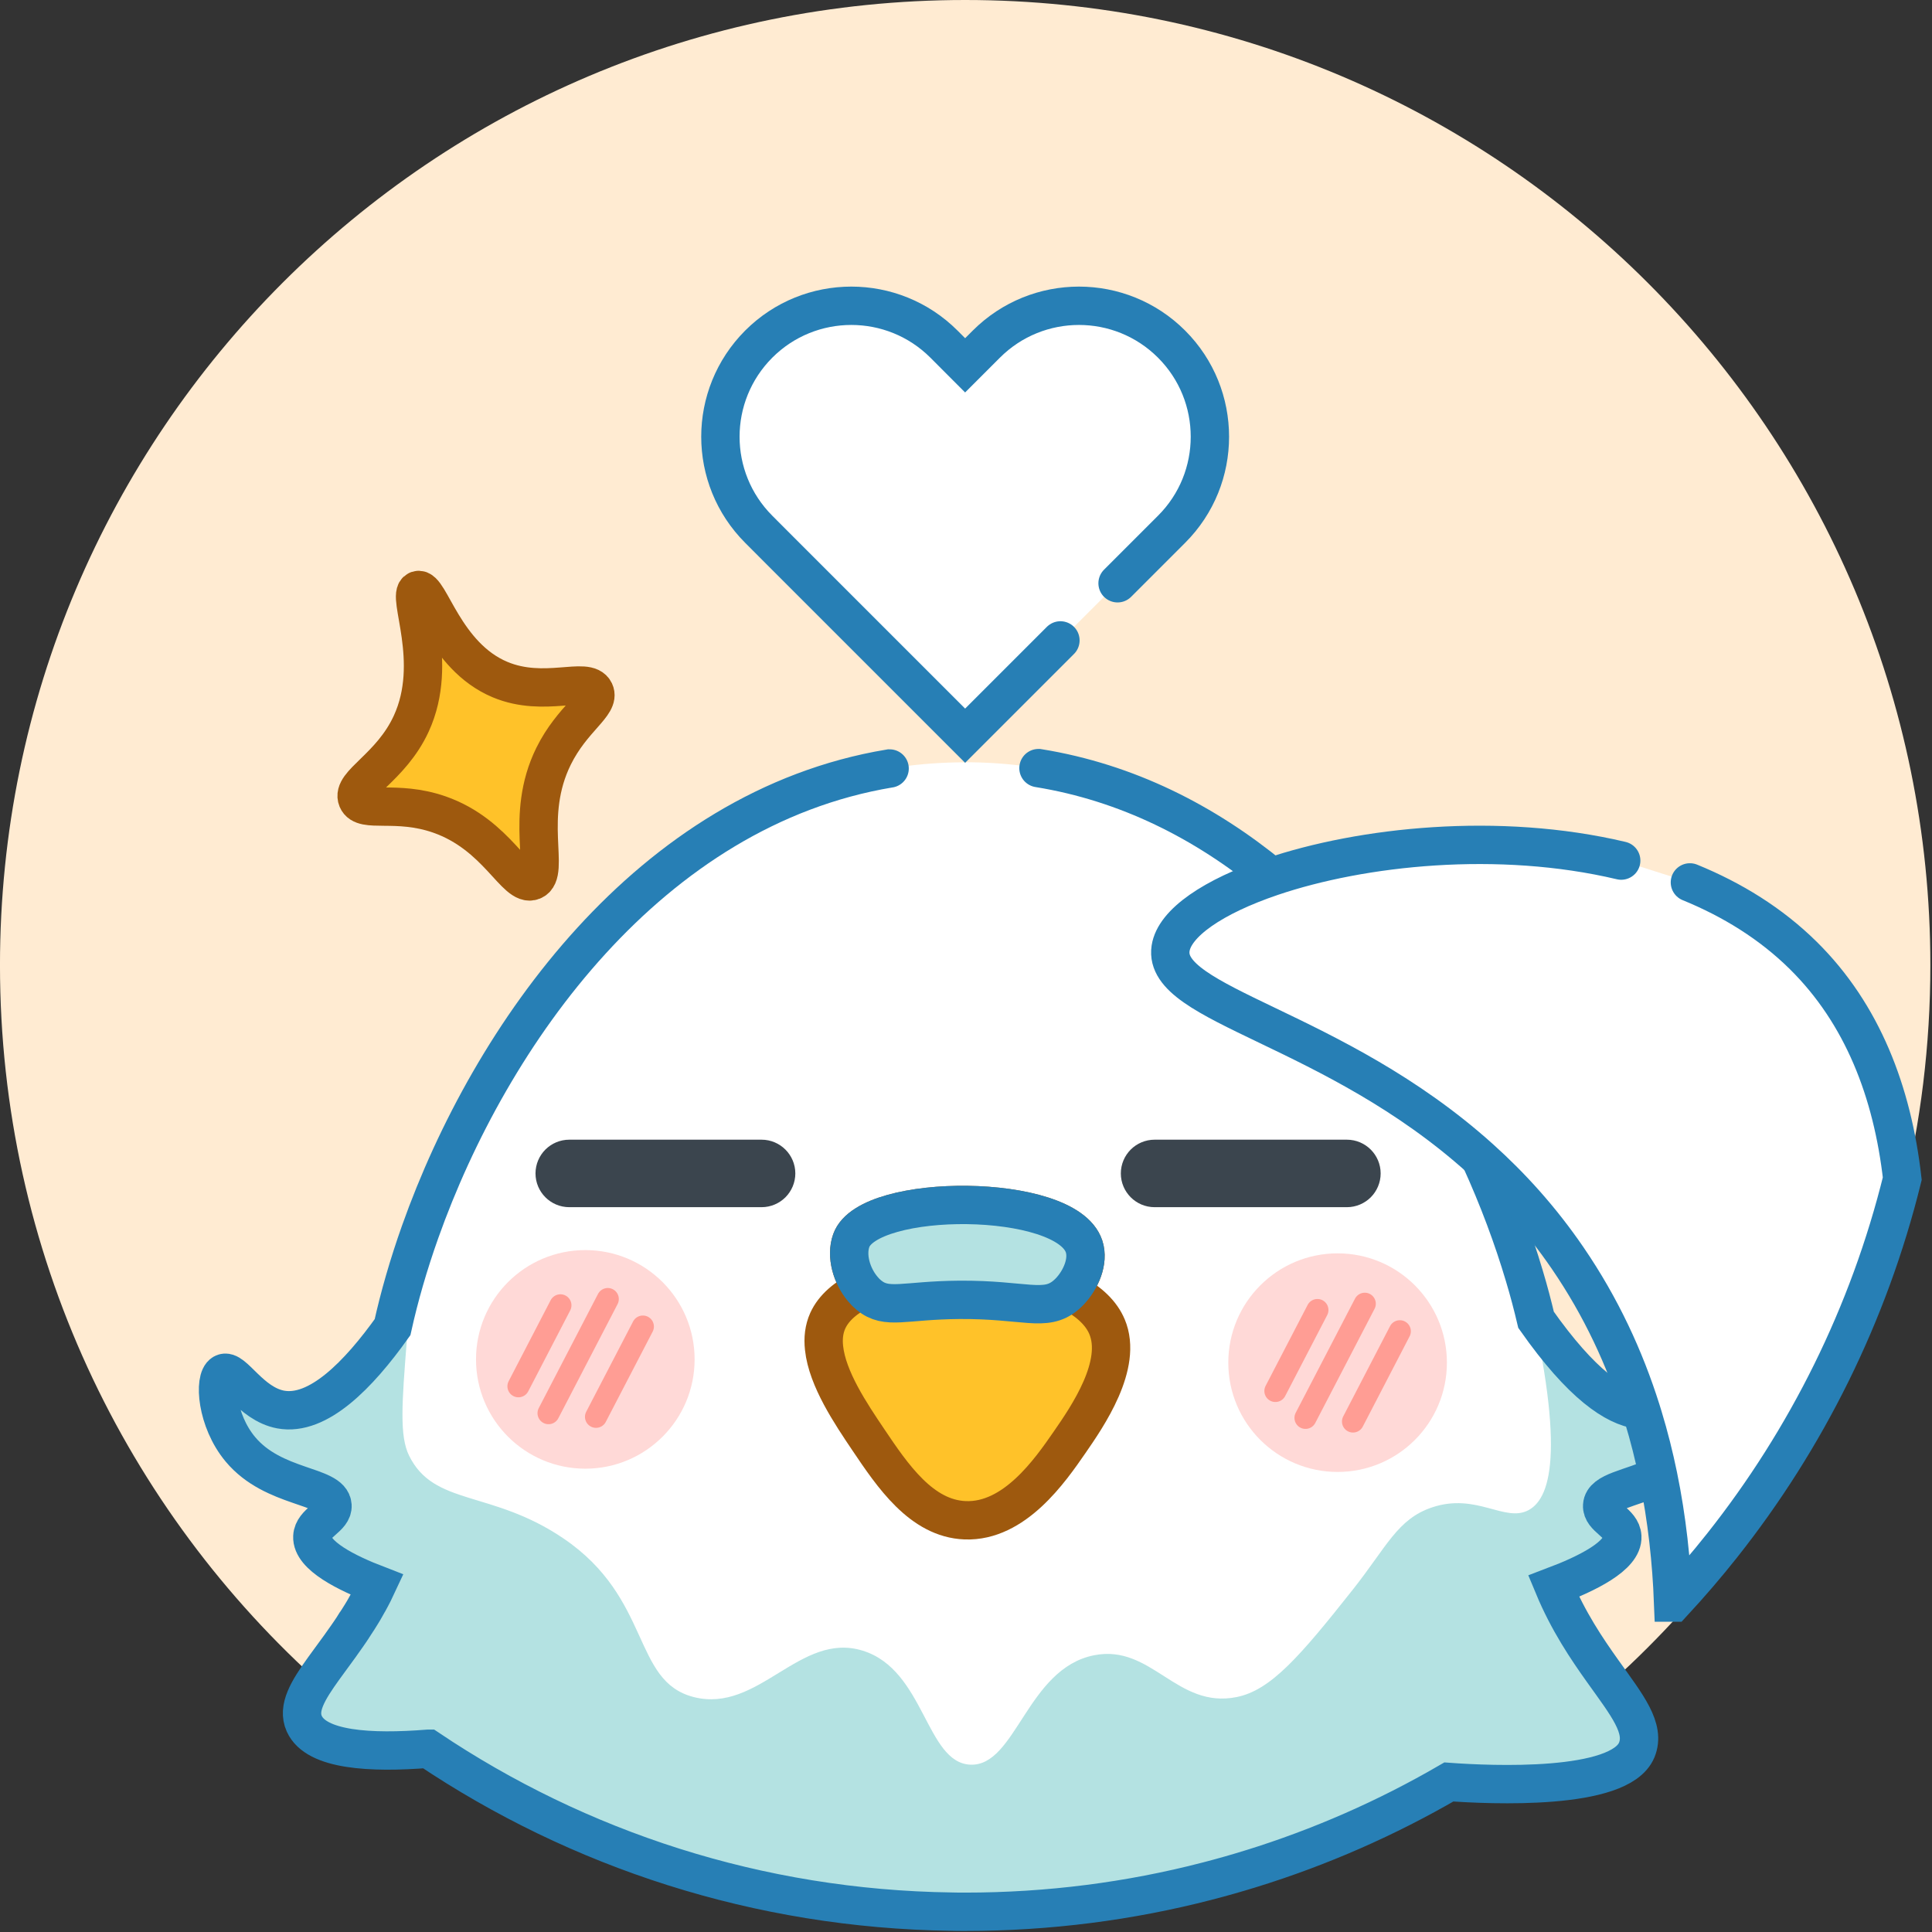
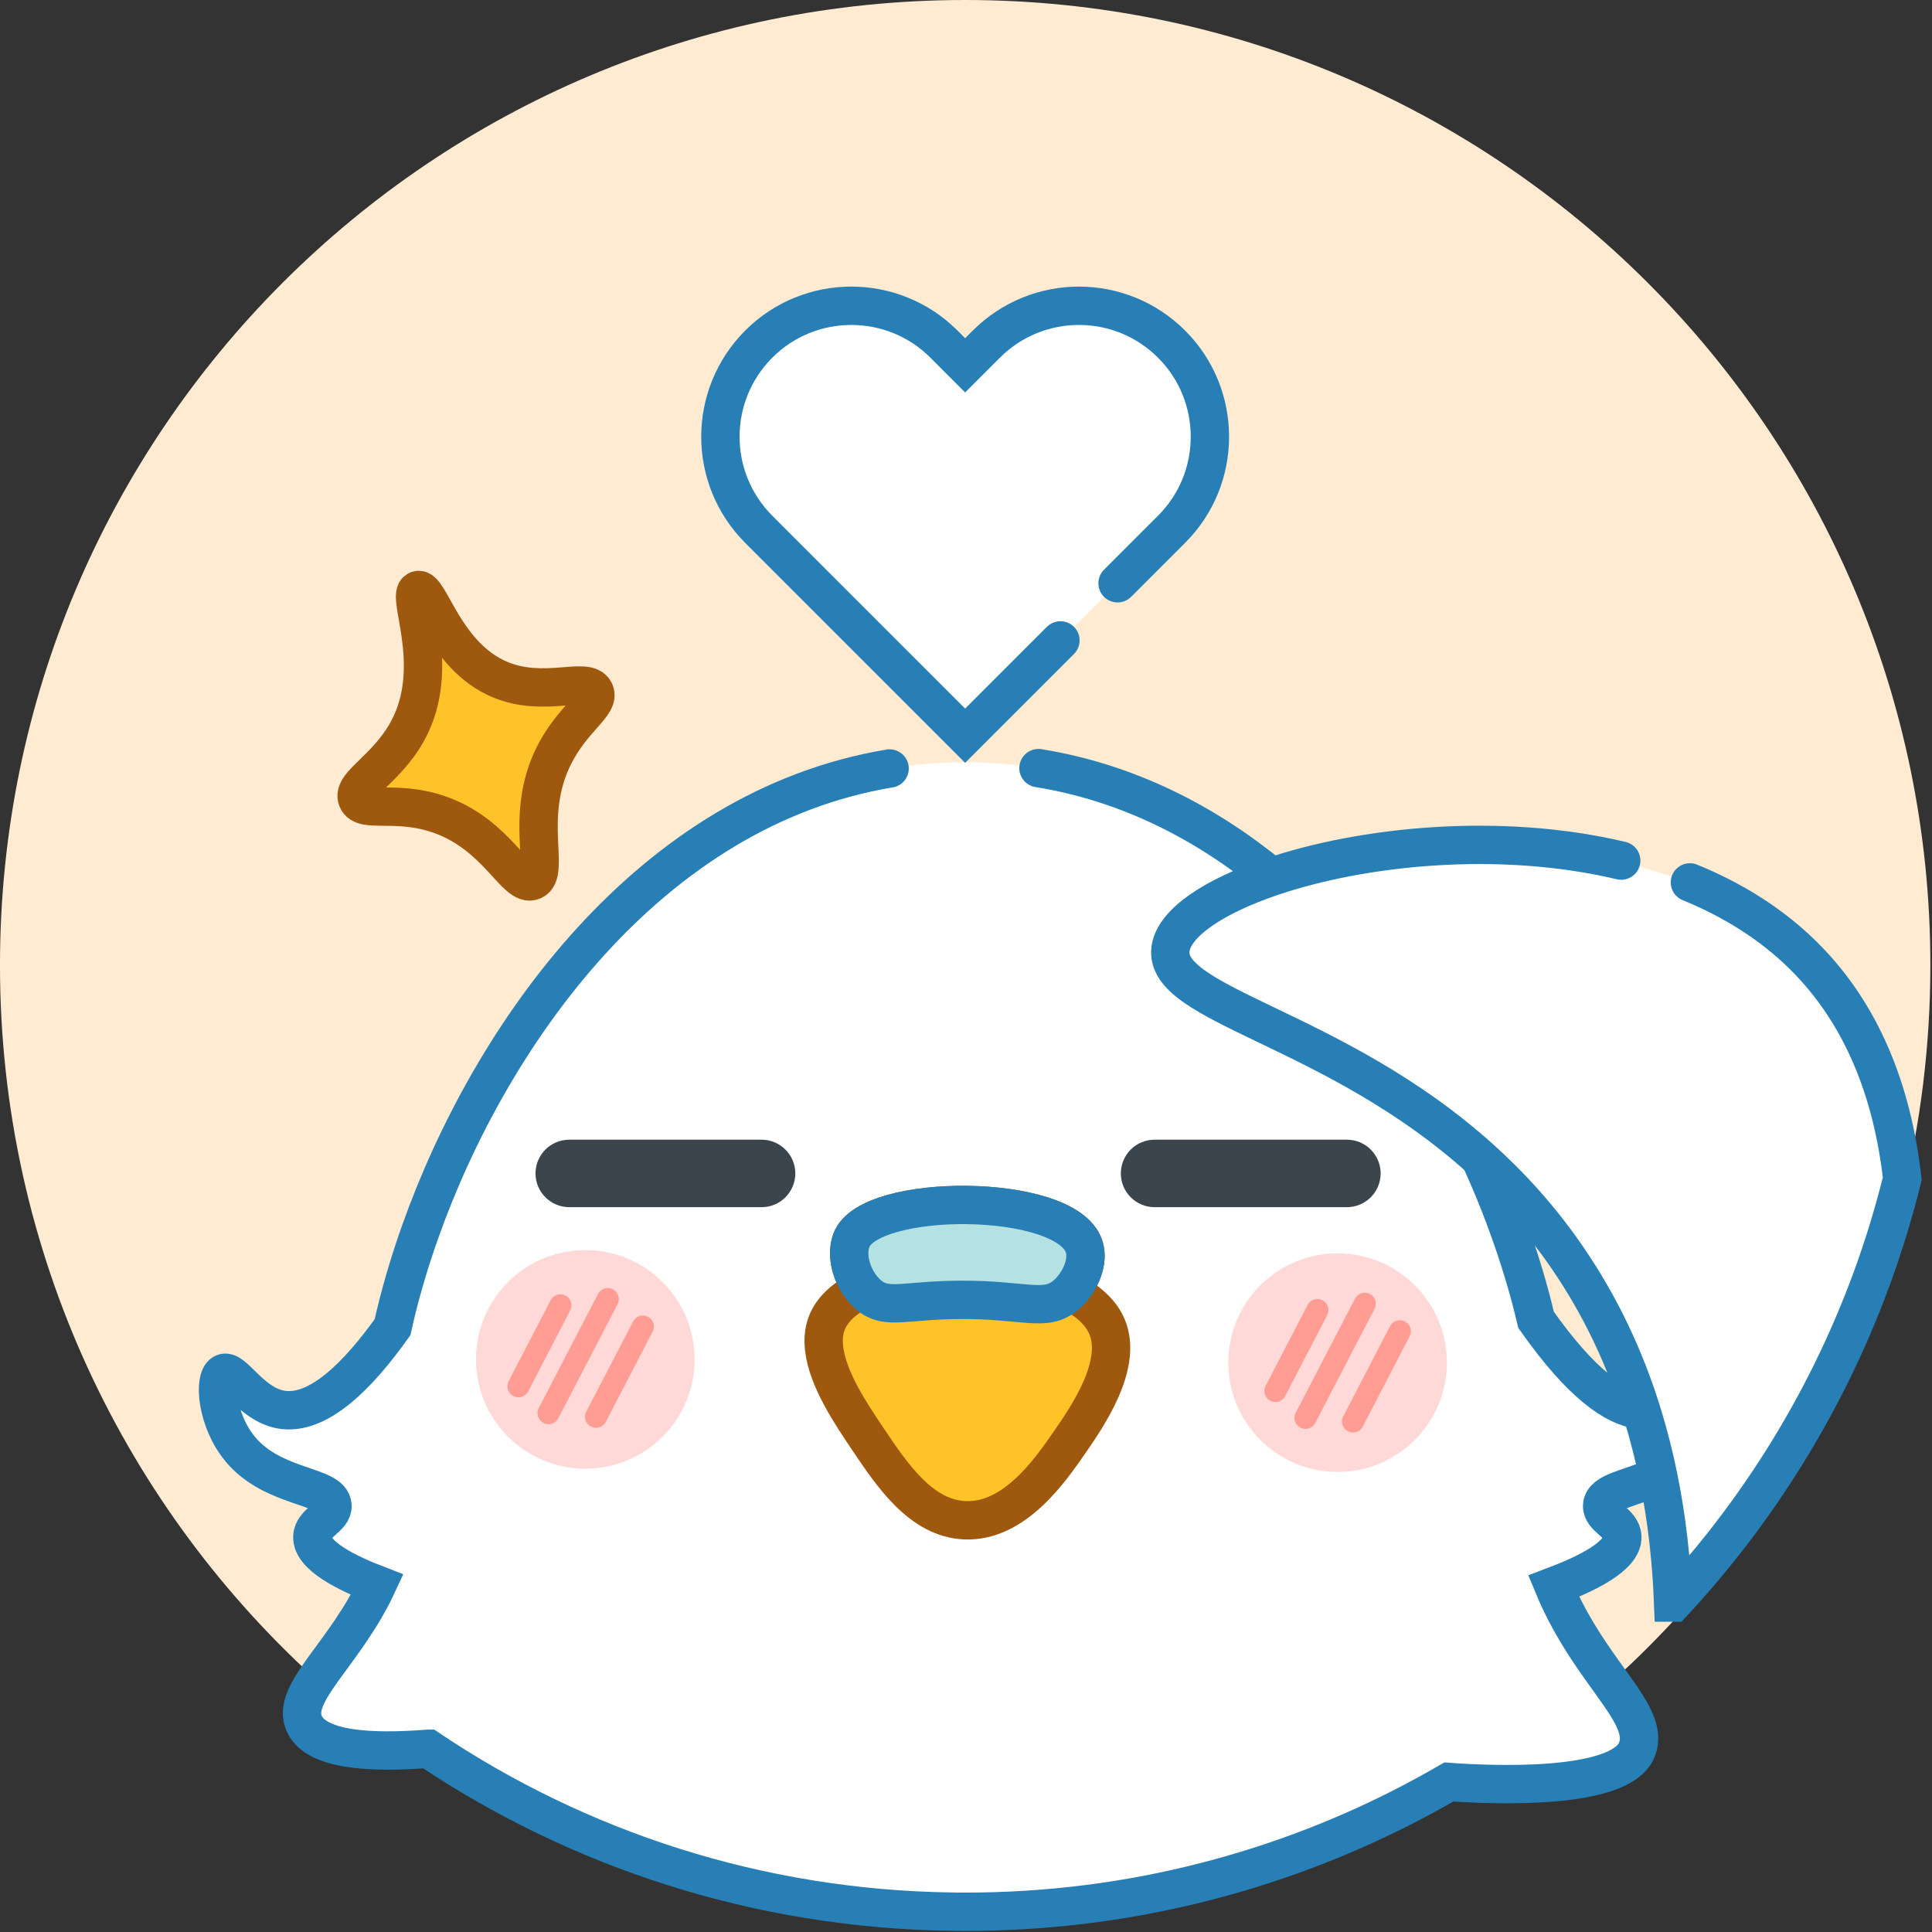
<svg xmlns="http://www.w3.org/2000/svg" fill="none" viewBox="0 0 594 594" height="594" width="594">
  <rect x="0" y="0" width="594" height="594" fill="#333333" stroke="none" />
  <g clip-path="url(#clip0_229_6767)">
    <path fill="#FFEBD2" d="M481.997 392.539C473.773 380.512 464.605 370.43 455.084 361.882C455.099 361.926 455.128 361.97 455.143 362.015C455.615 363.031 456.072 364.063 456.514 365.08C456.897 365.92 457.266 366.775 457.619 367.615C457.914 368.279 458.194 368.927 458.459 369.576C458.902 370.607 459.329 371.639 459.742 372.671C460.302 374.012 460.832 375.368 461.348 376.709C461.672 377.505 461.967 378.286 462.262 379.082C464.208 384.167 465.947 389.193 467.494 394.145C467.966 395.634 468.408 397.122 468.85 398.596C468.953 398.935 469.042 399.259 469.145 399.598C469.455 400.689 469.764 401.78 470.059 402.856C470.575 404.742 471.061 406.599 471.533 408.442C471.783 409.459 472.034 410.49 472.27 411.507C474.083 414.087 475.836 416.445 477.531 418.597C477.87 419.024 478.195 419.452 478.548 419.864C479.035 420.483 479.536 421.102 480.022 421.677C480.347 422.075 480.671 422.458 480.995 422.827C481.246 423.136 481.511 423.431 481.776 423.726C482.189 424.212 482.616 424.684 483.029 425.141C487.863 430.476 492.123 433.969 495.852 436.165C496.147 436.342 496.427 436.504 496.707 436.652C497.134 436.888 497.561 437.094 497.974 437.3C498.284 437.448 498.578 437.58 498.873 437.713C499.153 437.831 499.404 437.949 499.684 438.037H499.699C500.008 438.155 500.303 438.258 500.598 438.362C500.819 438.435 501.055 438.509 501.276 438.583C501.88 438.759 502.455 438.892 503.03 439.01C503.162 439.04 503.31 439.069 503.457 439.084C503.575 439.113 503.678 439.128 503.796 439.143C504.047 439.172 504.312 439.202 504.562 439.231C499.551 423.343 492.285 407.557 481.997 392.524V392.539ZM509.809 459.497C509.441 459.659 509.087 459.821 508.733 459.969C508.35 460.131 507.982 460.293 507.613 460.455C506.817 460.765 506.036 461.074 505.285 461.354C505.27 461.369 505.255 461.369 505.226 461.384C505.167 461.398 505.108 461.413 505.064 461.443C504.356 461.708 503.649 461.944 502.971 462.179C502.293 462.415 501.615 462.651 500.981 462.857C499.625 463.314 498.372 463.757 497.281 464.213C497.001 464.317 496.736 464.435 496.486 464.552C495.439 465.024 494.569 465.525 493.921 466.1C493.774 466.233 493.626 466.365 493.508 466.513C493.39 466.631 493.302 466.748 493.214 466.881C493.155 466.955 493.11 467.029 493.066 467.102C492.978 467.25 492.889 467.397 492.83 467.559C492.771 467.677 492.727 467.81 492.698 467.942C492.683 467.972 492.683 468.001 492.683 468.031C492.639 468.208 492.609 468.385 492.594 468.576C492.594 468.62 492.594 468.679 492.58 468.723C492.594 468.753 492.58 468.768 492.58 468.797C492.58 472.423 498.549 473.897 498.785 478.142C498.785 478.481 498.785 478.805 498.711 479.129C497.827 484.7 487.244 489.785 477.664 493.411C477.723 493.558 477.797 493.72 477.87 493.868C482.307 504.421 487.908 512.704 492.771 519.528C500.303 512.896 507.51 505.88 514.334 498.525C514.349 498.496 514.378 498.466 514.408 498.437C513.922 485.85 512.536 472.747 509.809 459.497ZM296.745 0C132.85 0 -0.006 132.856 -0.006 296.751C-0.006 384.978 38.492 464.213 99.614 518.555C104.374 511.923 110.8 503.846 115.767 493.455C115.841 493.293 115.93 493.131 116.003 492.969C106.762 489.402 95.826 484.081 96.032 478.215V478.142C96.239 474.118 101.589 472.585 102.178 469.372C102.222 469.121 102.237 468.856 102.222 468.591C101.81 462.224 84.123 463.535 73.924 451.346C68.633 445.023 66.687 436.652 67.07 431.788C67.085 431.744 67.085 431.7 67.085 431.655C67.262 429.754 67.793 428.413 68.618 427.956C71.639 426.276 76.901 437.359 86.305 439.099C97.786 441.206 110.24 428.442 120.69 413.777C135.178 348.322 187.457 256.352 273.473 242.011H273.517C274.622 241.82 275.713 241.643 276.833 241.495C283.289 240.567 289.921 240.095 296.745 240.095C297.482 240.095 298.234 240.095 298.971 240.095C305.942 240.198 312.707 240.817 319.281 241.879H319.296C320.607 242.085 321.904 242.321 323.187 242.571C323.231 242.571 323.26 242.571 323.305 242.586C324.498 242.822 325.692 243.058 326.886 243.323C327.21 243.397 327.549 243.47 327.874 243.544C328.714 243.736 329.554 243.927 330.379 244.134C330.718 244.222 331.072 244.31 331.411 244.399C332.384 244.649 333.356 244.9 334.314 245.165C334.609 245.254 334.904 245.327 335.199 245.416C336.304 245.725 337.395 246.05 338.471 246.403C339.959 246.86 341.433 247.347 342.892 247.848C343.806 248.172 344.72 248.496 345.634 248.835C346.032 248.983 346.43 249.13 346.828 249.292C347.683 249.602 348.537 249.941 349.378 250.294C351.574 251.164 353.74 252.107 355.863 253.095C356.393 253.331 356.924 253.566 357.454 253.832C358.545 254.348 359.636 254.878 360.712 255.424C361.625 255.88 362.525 256.352 363.424 256.838C363.733 257.001 364.043 257.163 364.337 257.325C365.325 257.855 366.298 258.386 367.27 258.946C369.511 260.214 371.707 261.54 373.888 262.926C376.099 264.326 378.295 265.785 380.432 267.288C381.346 267.937 382.245 268.571 383.129 269.219C384.589 270.295 386.018 271.386 387.433 272.476H387.448C387.978 272.918 388.494 273.316 389.025 273.729C389.673 274.245 390.307 274.776 390.941 275.291C434.317 260.597 512.344 257.87 554.439 299.493C572.641 317.474 581.823 341.469 584.859 368.102C590.504 345.242 593.496 321.35 593.496 296.751C593.496 132.856 460.641 0 296.745 0Z" />
    <path fill="#FFC229" d="M296.746 340.319L221.504 404.477L259.117 513.81L337.262 492.718L359.813 423.446L315.154 326.17L296.746 340.319Z" />
    <path fill="white" d="M526.199 422.223C523.148 420.528 517.871 431.611 508.512 433.365C507.303 433.586 505.992 433.66 504.562 433.527C504.341 433.512 504.12 433.483 503.899 433.453C496.559 432.437 486.374 425.834 472.269 405.789C471.238 401.411 470.058 396.916 468.688 392.347C465.224 380.659 460.685 368.426 455.084 356.163C440.64 324.563 419.165 292.757 390.941 269.573C370.542 252.829 346.621 240.581 319.295 236.16C312.722 235.099 305.957 234.48 298.985 234.376C298.248 234.376 297.497 234.376 296.76 234.376C289.936 234.376 283.303 234.848 276.847 235.777C275.727 235.924 274.637 236.101 273.531 236.293H273.487C199.749 248.585 150.801 317.931 129.209 378.699C125.613 388.824 122.768 398.714 120.705 408.059C110.255 422.724 97.8 435.487 86.319 433.38C76.916 431.641 71.654 420.557 68.632 422.237C65.685 423.859 66.51 436.755 73.938 445.628C84.138 457.817 101.824 456.505 102.237 462.872C102.487 466.645 96.268 468.09 96.046 472.438C95.752 478.333 106.732 483.683 116.018 487.265C115.649 488.061 115.266 488.842 114.868 489.608C114.706 489.933 114.544 490.257 114.367 490.581C114.278 490.773 114.175 490.95 114.072 491.141C113.954 491.377 113.822 491.613 113.689 491.849C113.6 492.011 113.512 492.173 113.424 492.335C113.335 492.497 113.247 492.659 113.158 492.821C113.129 492.88 113.099 492.925 113.055 492.984C112.819 493.44 112.554 493.897 112.289 494.339C112.186 494.546 112.053 494.752 111.935 494.959C111.847 495.121 111.743 495.283 111.655 495.43C111.463 495.769 111.257 496.079 111.065 496.403C111.021 496.477 110.977 496.536 110.933 496.609C110.667 497.051 110.387 497.494 110.107 497.936C109.96 498.172 109.813 498.393 109.65 498.628C109.533 498.82 109.415 498.997 109.297 499.189C109.194 499.38 109.061 499.557 108.943 499.749C108.914 499.808 108.869 499.867 108.84 499.911C108.737 500.058 108.633 500.22 108.53 500.368C108.28 500.751 108.014 501.134 107.764 501.517C107.395 502.048 107.042 502.564 106.688 503.08C106.467 503.404 106.231 503.728 106.01 504.038C105.686 504.509 105.361 504.966 105.037 505.408C104.919 505.585 104.787 505.762 104.669 505.939C104.521 506.131 104.374 506.337 104.241 506.529C104.05 506.794 103.858 507.044 103.681 507.295C102.252 509.255 100.881 511.098 99.628 512.851C94.617 519.808 91.404 525.173 93.556 529.963C97.211 538.128 113.881 539.086 131.685 537.672H131.7C177.803 568.608 233.073 586.943 292.559 587.754C293.959 587.784 295.359 587.798 296.76 587.798C322.435 587.798 347.358 584.541 371.117 578.395C371.132 578.395 371.146 578.38 371.161 578.38C375.671 577.216 380.137 575.948 384.559 574.578H384.573C406.018 567.945 426.417 558.954 445.474 547.886C458.267 548.814 497.974 550.627 503.221 538.084C506.021 531.393 500.273 524.318 492.786 513.824C487.848 506.897 482.159 498.481 477.678 487.707C487.819 483.875 499.109 478.392 498.799 472.438C498.563 468.104 492.358 466.66 492.609 462.872C492.874 458.509 501.275 457.758 509.824 453.793C511.475 453.027 513.125 452.128 514.732 451.066C516.943 449.622 519.05 447.853 520.907 445.628C528.336 436.755 529.161 423.859 526.213 422.237L526.199 422.223ZM351.809 357.608C352.634 356.797 353.755 356.296 354.978 356.296H414.11C416.571 356.296 418.591 358.315 418.591 360.776C418.591 362 418.089 363.12 417.279 363.945C416.453 364.756 415.333 365.257 414.11 365.257H354.978C352.517 365.257 350.497 363.238 350.497 360.776C350.497 359.553 350.998 358.433 351.809 357.608ZM254.489 406.069C256.302 402.045 260.148 398.803 265.278 396.326C261.843 392.273 260.045 386.098 261.725 381.411C267.061 366.51 327.77 366.539 333.297 383.209C334.8 387.778 332.295 393.482 328.905 397.063C334.093 399.657 338.043 403.033 340.047 407.204C340.151 407.41 340.254 407.631 340.342 407.852C345.324 419.584 334.314 435.532 328.831 443.461C322.847 452.113 311.882 467.972 296.745 467.397C283.303 466.881 274.43 453.719 266.928 442.577C261.608 434.677 254.341 423.888 253.354 414.411C253.03 411.448 253.339 408.633 254.489 406.069ZM171.848 357.608C172.674 356.797 173.794 356.296 175.017 356.296H234.149C236.611 356.296 238.63 358.315 238.63 360.776C238.63 362 238.129 363.12 237.318 363.945C236.493 364.756 235.372 365.257 234.149 365.257H175.017C172.556 365.257 170.536 363.238 170.536 360.776C170.536 359.553 171.038 358.433 171.848 357.608Z" />
-     <path fill="#B4E2E2" d="M520.893 445.613C519.036 447.839 516.928 449.607 514.717 451.052C513.111 452.113 511.46 453.012 509.809 453.778C501.261 457.743 492.859 458.495 492.594 462.857C492.344 466.645 498.549 468.09 498.785 472.423C499.094 478.377 487.804 483.86 477.664 487.692C482.144 498.466 487.834 506.882 492.771 513.809C500.258 524.303 506.007 531.378 503.206 538.07C497.959 550.612 458.253 548.799 445.46 547.871C426.402 558.94 406.004 567.93 384.559 574.563H384.544C380.122 575.934 375.657 577.201 371.146 578.365C371.132 578.365 371.117 578.38 371.102 578.38C347.343 584.526 322.42 587.784 296.745 587.784C295.345 587.784 293.945 587.769 292.544 587.739C233.059 586.929 177.788 568.594 131.685 537.657H131.67C113.866 539.072 97.196 538.114 93.541 529.948C91.389 525.158 94.602 519.793 99.613 512.837C100.866 511.083 102.237 509.24 103.667 507.28C103.843 507.03 104.035 506.779 104.227 506.514C104.359 506.322 104.507 506.116 104.654 505.924C104.772 505.747 104.905 505.57 105.023 505.394C105.347 504.951 105.671 504.495 105.995 504.023C106.216 503.713 106.452 503.389 106.673 503.065C107.027 502.549 107.381 502.033 107.749 501.503C108 501.119 108.265 500.736 108.516 500.353C108.589 500.25 108.663 500.147 108.722 500.029C108.766 499.984 108.796 499.94 108.825 499.896C108.855 499.852 108.899 499.793 108.928 499.734C109.046 499.542 109.179 499.365 109.282 499.174C109.4 498.982 109.518 498.805 109.636 498.614C109.798 498.378 109.945 498.157 110.093 497.921C110.373 497.479 110.653 497.037 110.918 496.595C110.962 496.521 111.007 496.462 111.051 496.388C111.242 496.064 111.449 495.754 111.64 495.415C111.729 495.268 111.832 495.106 111.92 494.944C112.038 494.737 112.171 494.531 112.274 494.325C112.539 493.883 112.805 493.426 113.04 492.969C113.085 492.91 113.114 492.866 113.144 492.807C113.232 492.645 113.321 492.482 113.409 492.32C113.497 492.158 113.586 491.996 113.674 491.834C113.807 491.598 113.94 491.362 114.057 491.126C114.161 490.935 114.264 490.758 114.352 490.566C114.529 490.242 114.691 489.918 114.853 489.594C115.251 488.827 115.635 488.046 116.003 487.25C106.718 483.669 95.737 478.318 96.032 472.423C96.253 468.075 102.473 466.631 102.222 462.857C101.81 456.49 84.123 457.802 73.924 445.613C66.495 436.74 65.67 423.844 68.618 422.223C71.639 420.542 76.901 431.626 86.304 433.365C97.786 435.473 110.24 422.709 120.69 408.044C122.753 398.699 125.598 388.81 129.194 378.684C127.838 386.835 126.187 398.287 125.082 412.112C123.535 431.611 122.827 441.486 125.745 447.485C133.41 463.167 151.067 457.964 173.219 472.983C200.471 491.451 194.281 516.919 213.294 521.768C233.28 526.853 245.911 501.473 265.278 507.516C284.32 513.441 284.644 541.872 298.278 542.55C312.368 543.243 315.684 513.014 336.378 508.916C354.079 505.408 361.743 525.483 380.211 521.768C390.631 519.661 399.445 509.579 416.026 488.606C426.343 475.562 429.659 467.014 440.301 463.447C453.964 458.863 462.66 468.222 469.97 464.287C477.251 460.367 481.334 444.287 468.688 392.347C470.059 396.916 471.238 401.411 472.269 405.789C486.374 425.834 496.559 432.437 503.899 433.453C504.12 433.483 504.341 433.512 504.562 433.527C505.992 433.66 507.304 433.586 508.512 433.365C517.871 431.611 523.148 420.528 526.199 422.223C529.146 423.844 528.321 436.74 520.893 445.613Z" />
    <path stroke-linecap="round" stroke-miterlimit="10" stroke-width="11.791" stroke="#9E590E" d="M340.343 407.867C340.255 407.646 340.151 407.425 340.048 407.219C338.044 403.047 334.094 399.672 328.906 397.078C332.296 393.497 334.801 387.793 333.298 383.224C327.771 366.554 267.062 366.525 261.726 381.426C260.046 386.113 261.844 392.288 265.278 396.341C260.149 398.817 256.302 402.06 254.489 406.084C253.34 408.648 253.03 411.463 253.355 414.426C254.342 423.903 261.608 434.692 266.929 442.592C274.431 453.734 283.304 466.896 296.746 467.412C311.882 467.987 322.848 452.128 328.832 443.476C334.315 435.547 345.325 419.599 340.343 407.867Z" />
    <path stroke-linecap="round" stroke-miterlimit="10" stroke-width="11.791" stroke="#277FB5" d="M319.281 236.16H319.295C346.621 240.582 370.542 252.829 390.941 269.573C419.165 292.757 440.64 324.563 455.084 356.163C460.685 368.426 465.224 380.659 468.688 392.347C470.059 396.916 471.238 401.411 472.269 405.789C486.374 425.834 496.559 432.437 503.899 433.454C504.12 433.483 504.341 433.513 504.562 433.527C505.992 433.66 507.304 433.586 508.512 433.365C517.871 431.611 523.148 420.528 526.199 422.223C529.146 423.844 528.321 436.74 520.893 445.613C519.036 447.839 516.928 449.607 514.717 451.052C513.111 452.113 511.46 453.012 509.809 453.778C501.261 457.743 492.86 458.495 492.594 462.857C492.344 466.645 498.549 468.09 498.785 472.423C499.094 478.377 487.804 483.86 477.664 487.692C482.144 498.466 487.834 506.882 492.771 513.81C500.258 524.304 506.007 531.378 503.206 538.07C497.959 550.612 458.253 548.799 445.459 547.871C426.402 558.94 406.004 567.93 384.559 574.563H384.544C380.122 575.934 375.657 577.201 371.146 578.366C371.132 578.366 371.117 578.38 371.102 578.38C347.343 584.526 322.42 587.784 296.745 587.784C295.345 587.784 293.945 587.784 292.544 587.739C233.059 586.929 177.788 568.594 131.685 537.657H131.67C113.866 539.072 97.196 538.114 93.541 529.949C91.389 525.158 94.602 519.794 99.613 512.837C100.866 511.083 102.237 509.24 103.667 507.28C103.843 507.03 104.035 506.779 104.227 506.514C104.359 506.322 104.507 506.116 104.654 505.924C104.772 505.747 104.905 505.571 105.023 505.394C105.347 504.952 105.671 504.495 105.995 504.023C106.216 503.713 106.452 503.389 106.673 503.065C107.027 502.549 107.381 502.033 107.749 501.503C108 501.119 108.265 500.736 108.516 500.353C108.589 500.25 108.663 500.147 108.722 500.029C108.869 499.808 109.032 499.572 109.179 499.321C109.223 499.277 109.253 499.233 109.282 499.174C109.4 498.982 109.518 498.805 109.636 498.614C109.798 498.378 109.945 498.157 110.093 497.921C110.373 497.479 110.653 497.037 110.918 496.595C110.962 496.521 111.007 496.462 111.051 496.388C111.242 496.064 111.449 495.755 111.64 495.416C111.729 495.268 111.832 495.106 111.92 494.944C112.038 494.738 112.171 494.531 112.274 494.325C112.539 493.883 112.805 493.426 113.04 492.969C113.085 492.91 113.114 492.866 113.144 492.807L113.409 492.32L113.674 491.834C113.807 491.598 113.94 491.362 114.057 491.127C114.161 490.935 114.264 490.758 114.352 490.566C114.529 490.242 114.691 489.918 114.853 489.594C115.251 488.827 115.635 488.046 116.003 487.25C106.718 483.669 95.737 478.318 96.032 472.423C96.253 468.075 102.473 466.631 102.222 462.857C101.81 456.49 84.123 457.802 73.924 445.613C66.495 436.74 65.67 423.844 68.618 422.223C71.639 420.542 76.901 431.626 86.304 433.365C97.786 435.473 110.24 422.709 120.69 408.044C122.753 398.699 125.598 388.81 129.194 378.684C150.787 317.916 199.734 248.57 273.472 236.278H273.517" />
    <path stroke-miterlimit="10" stroke-width="11.349" stroke="black" d="M265.292 396.326H265.278" />
    <path stroke-miterlimit="10" stroke-width="11.349" stroke="black" d="M328.904 397.063H328.891" />
    <path fill="#B4E2E2" d="M328.905 397.064C328.507 397.476 328.094 397.859 327.682 398.213C321.329 403.563 315.036 399.495 294.932 399.643C277.909 399.761 272.662 402.738 267.164 398.213C266.486 397.668 265.852 397.034 265.277 396.327C261.843 392.273 260.045 386.098 261.725 381.411C267.061 366.51 327.77 366.54 333.297 383.209C334.8 387.778 332.295 393.482 328.905 397.064Z" />
    <path stroke-linecap="round" stroke-miterlimit="10" stroke-width="11.791" stroke="#277FB5" fill="#B4E2E2" d="M328.905 397.064C328.507 397.476 328.094 397.859 327.682 398.213C321.329 403.563 315.036 399.495 294.932 399.643C277.909 399.761 272.662 402.738 267.164 398.213C266.486 397.668 265.852 397.034 265.277 396.327C261.843 392.273 260.045 386.098 261.725 381.411C267.061 366.51 327.77 366.54 333.297 383.209C334.8 387.778 332.295 393.482 328.905 397.064Z" />
    <path stroke-miterlimit="10" stroke-width="11.791" stroke="#3B454E" d="M238.63 360.776C238.63 362 238.129 363.12 237.319 363.945C236.493 364.756 235.373 365.257 234.15 365.257H175.018C172.556 365.257 170.537 363.238 170.537 360.776C170.537 359.553 171.038 358.433 171.849 357.608C172.674 356.797 173.794 356.296 175.018 356.296H234.15C236.611 356.296 238.63 358.315 238.63 360.776Z" />
    <path stroke-miterlimit="10" stroke-width="11.791" stroke="#3B454E" d="M418.591 360.776C418.591 362 418.09 363.12 417.28 363.945C416.454 364.756 415.334 365.257 414.111 365.257H354.979C352.517 365.257 350.498 363.238 350.498 360.776C350.498 359.553 350.999 358.433 351.81 357.608C352.635 356.797 353.755 356.296 354.979 356.296H414.111C416.572 356.296 418.591 358.315 418.591 360.776Z" />
    <path fill="white" d="M519.566 271.297C532.566 276.603 544.504 283.958 554.438 293.774C572.641 311.755 581.823 335.75 584.859 362.383C574.557 404.153 555.396 442.415 529.515 475.105C524.71 481.178 519.669 487.044 514.422 492.718H514.408C513.921 480.131 512.536 467.029 509.809 453.778C508.556 447.691 507.038 441.619 505.181 435.532C504.975 434.869 504.768 434.191 504.562 433.527C499.551 417.639 492.285 401.854 481.997 386.82C473.773 374.793 464.605 364.712 455.084 356.163C410.027 315.602 357.263 309.147 359.901 291.593C361.08 283.737 373.063 275.645 390.941 269.573C418.738 260.155 460.758 255.659 498.446 264.591" />
    <path stroke-linecap="round" stroke-miterlimit="10" stroke-width="11.791" stroke="#277FB5" d="M519.566 271.297C532.566 276.603 544.504 283.958 554.438 293.774C572.641 311.755 581.823 335.75 584.859 362.383C574.557 404.153 555.396 442.415 529.515 475.105C524.71 481.178 519.669 487.044 514.422 492.718H514.408C513.921 480.131 512.536 467.029 509.809 453.778C508.556 447.691 507.038 441.619 505.181 435.532C504.975 434.869 504.768 434.191 504.562 433.527C499.551 417.639 492.285 401.854 481.997 386.82C473.773 374.793 464.605 364.712 455.084 356.163C410.027 315.602 357.263 309.147 359.901 291.593C361.08 283.737 373.063 275.645 390.941 269.573C418.738 260.155 460.758 255.659 498.446 264.591" />
    <path fill="white" d="M326.032 196.896L296.731 226.196L239.795 169.26L233.28 162.731C225.425 154.875 221.489 144.558 221.489 134.271C221.489 123.983 225.425 113.666 233.28 105.795C248.992 90.084 274.49 90.084 290.216 105.795L296.731 112.324L303.26 105.795C318.986 90.084 344.47 90.084 360.196 105.795C368.067 113.666 371.987 123.953 371.987 134.271C371.987 144.588 368.067 154.875 360.196 162.731L343.6 179.327" />
    <path stroke-linecap="round" stroke-miterlimit="10" stroke-width="11.791" stroke="#277FB5" d="M326.032 196.896L296.731 226.196L239.795 169.26L233.28 162.731C225.425 154.875 221.489 144.558 221.489 134.271C221.489 123.983 225.425 113.666 233.28 105.795C248.992 90.084 274.49 90.084 290.216 105.795L296.731 112.324L303.26 105.795C318.986 90.084 344.47 90.084 360.196 105.795C368.067 113.666 371.987 123.953 371.987 134.271C371.987 144.588 368.067 154.875 360.196 162.731L343.6 179.327" />
    <path fill="#FFD9D7" d="M179.955 451.553C198.514 451.553 213.56 436.507 213.56 417.948C213.56 399.389 198.514 384.344 179.955 384.344C161.396 384.344 146.351 399.389 146.351 417.948C146.351 436.507 161.396 451.553 179.955 451.553Z" />
    <path fill="#FFD9D7" d="M411.251 452.555C429.81 452.555 444.855 437.51 444.855 418.95C444.855 400.391 429.81 385.346 411.251 385.346C392.692 385.346 377.646 400.391 377.646 418.95C377.646 437.51 392.692 452.555 411.251 452.555Z" />
    <path stroke-linecap="round" stroke-miterlimit="10" stroke-width="6.78" stroke="#FF9D94" d="M172.306 401.323L159.395 426.217" />
    <path stroke-linecap="round" stroke-miterlimit="10" stroke-width="6.78" stroke="#FF9D94" d="M186.868 399.392L168.65 434.485" />
    <path stroke-linecap="round" stroke-miterlimit="10" stroke-width="6.78" stroke="#FF9D94" d="M197.657 407.852L183.242 435.605" />
    <path stroke-linecap="round" stroke-miterlimit="10" stroke-width="6.78" stroke="#FF9D94" d="M405.046 402.767L392.12 427.661" />
    <path stroke-linecap="round" stroke-miterlimit="10" stroke-width="6.78" stroke="#FF9D94" d="M419.608 400.836L401.376 435.93" />
    <path stroke-linecap="round" stroke-miterlimit="10" stroke-width="6.78" stroke="#FF9D94" d="M430.382 409.297L415.982 437.05" />
    <path fill="#FFC229" d="M128.428 181.435C124.744 182.732 135.238 203.381 126.438 222.497C120.189 236.086 107.853 240.965 109.857 245.77C111.685 250.133 121.781 245.799 135.061 250.413C153.042 256.677 158.51 272.978 163.801 270.811C169.417 268.512 160.986 251.12 170.213 232.475C175.946 220.876 184.672 216.543 182.814 212.608C180.53 207.758 167.398 214.671 153.735 208.938C136.52 201.73 132.039 180.167 128.428 181.435Z" />
    <path stroke-linecap="round" stroke-miterlimit="10" stroke-width="11.791" stroke="#9E590E" d="M128.428 181.435C124.744 182.732 135.238 203.381 126.438 222.497C120.189 236.086 107.853 240.965 109.857 245.77C111.685 250.133 121.781 245.799 135.061 250.413C153.042 256.677 158.51 272.978 163.801 270.811C169.417 268.512 160.986 251.12 170.213 232.475C175.946 220.876 184.672 216.543 182.814 212.608C180.53 207.758 167.398 214.671 153.735 208.938C136.52 201.73 132.039 180.167 128.428 181.435Z" />
  </g>
  <defs>
    <clipPath id="clip0_229_6767">
      <rect transform="translate(-0.006)" fill="white" height="593.679" width="593.502" />
    </clipPath>
  </defs>
</svg>